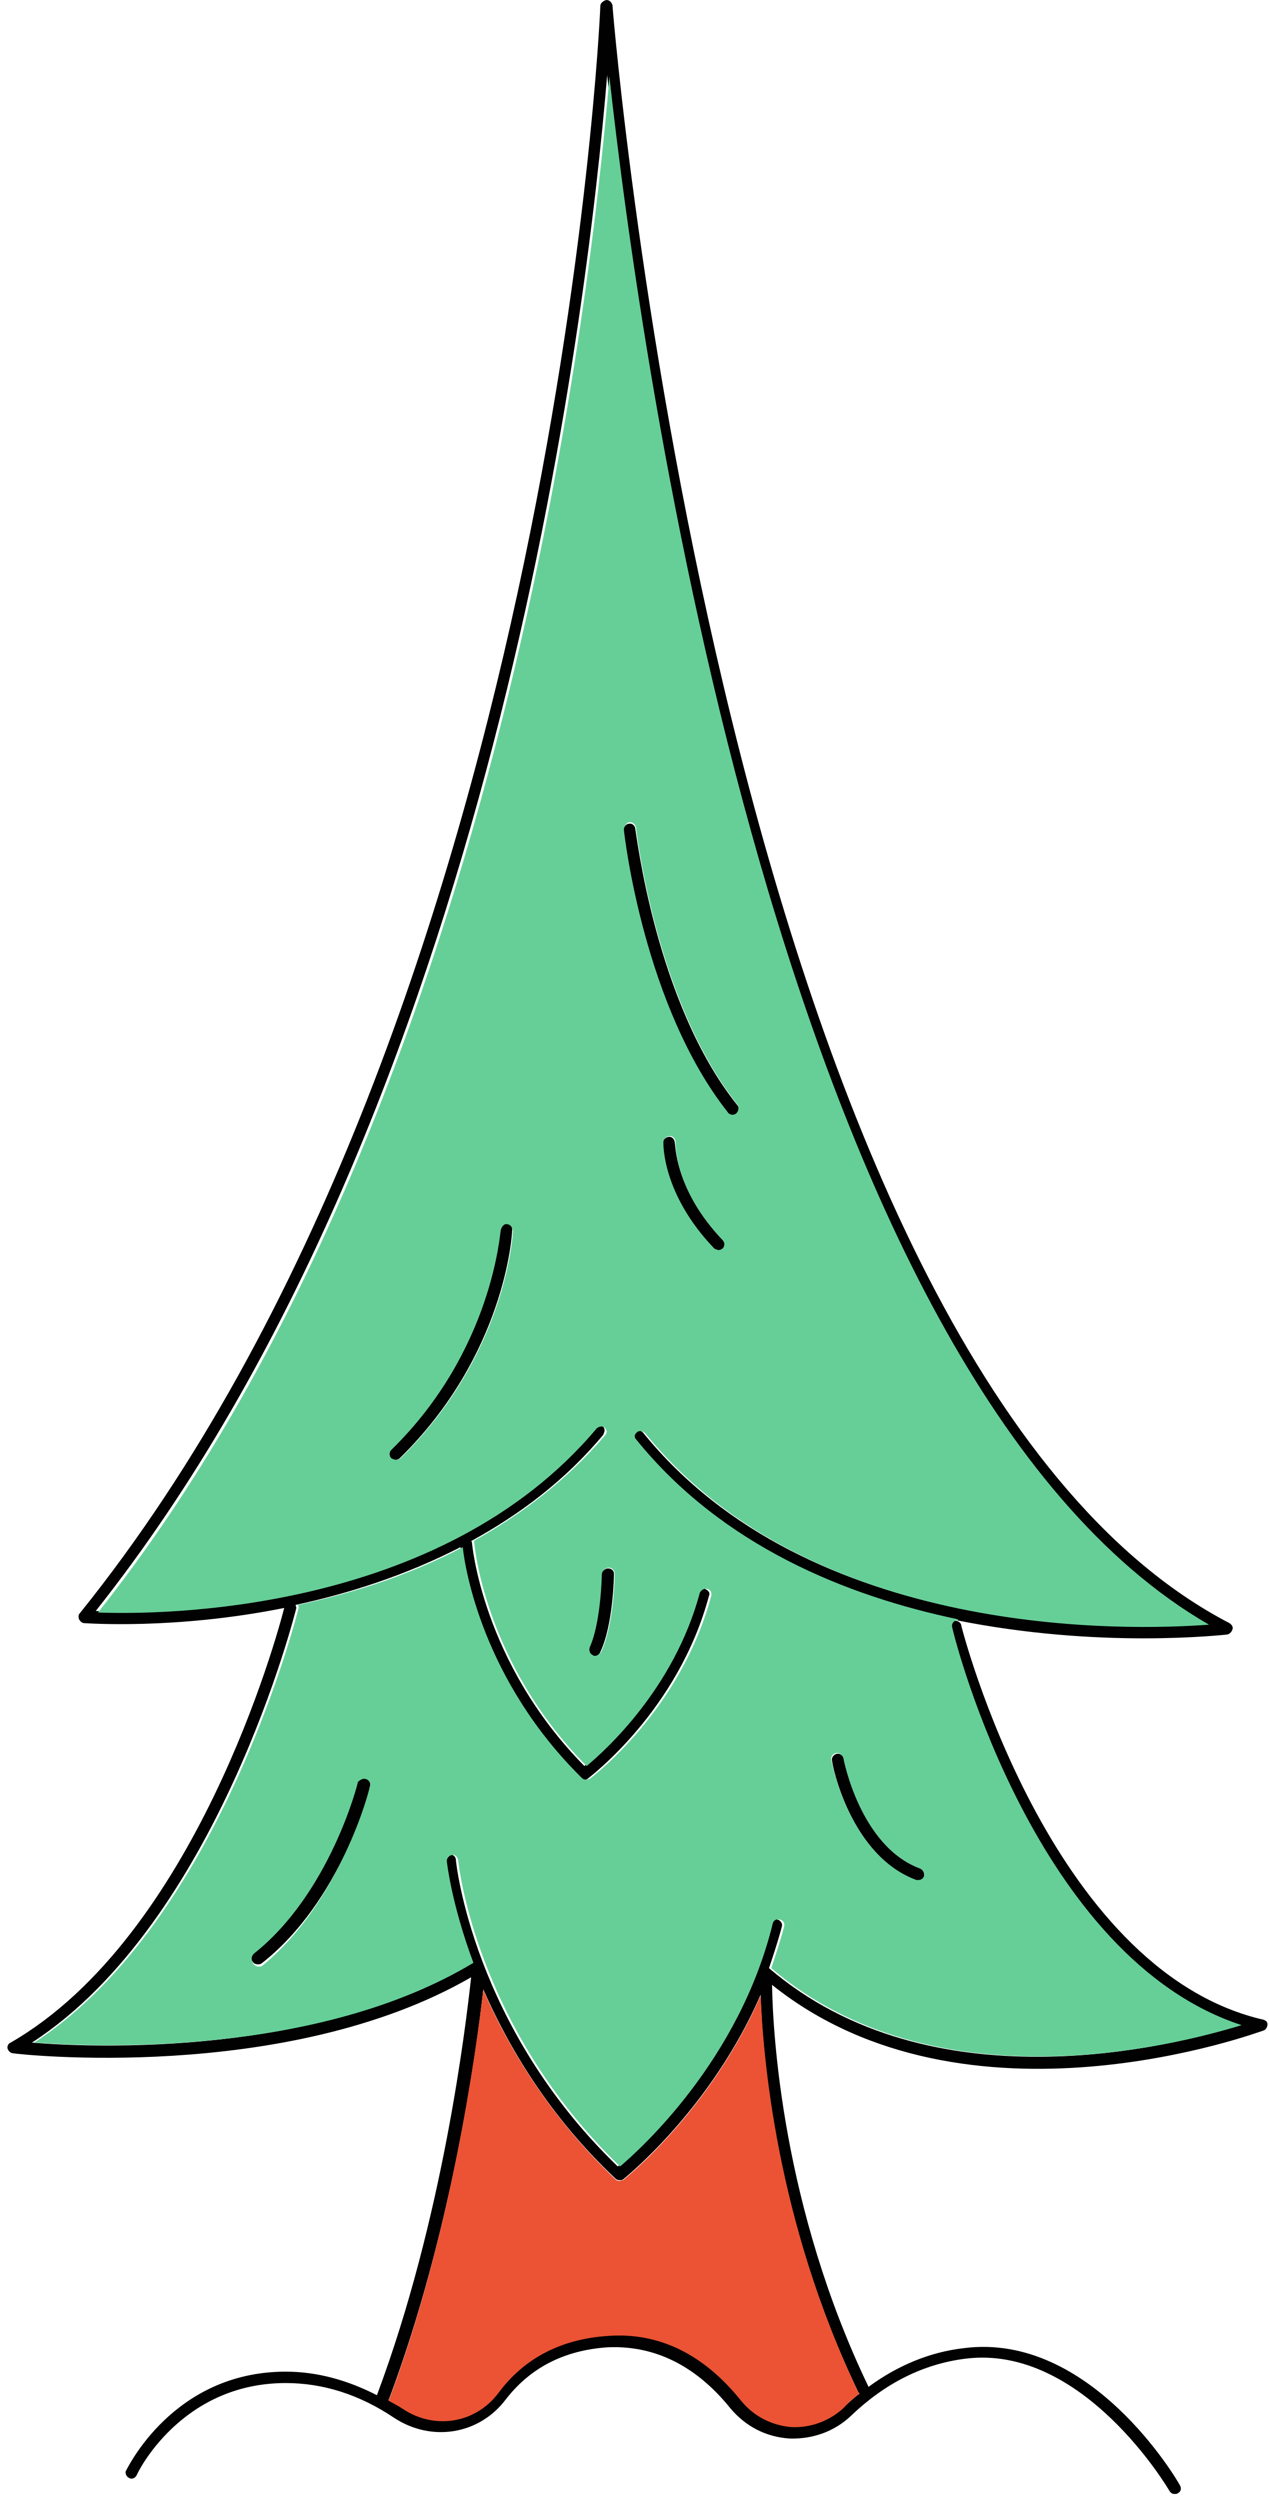
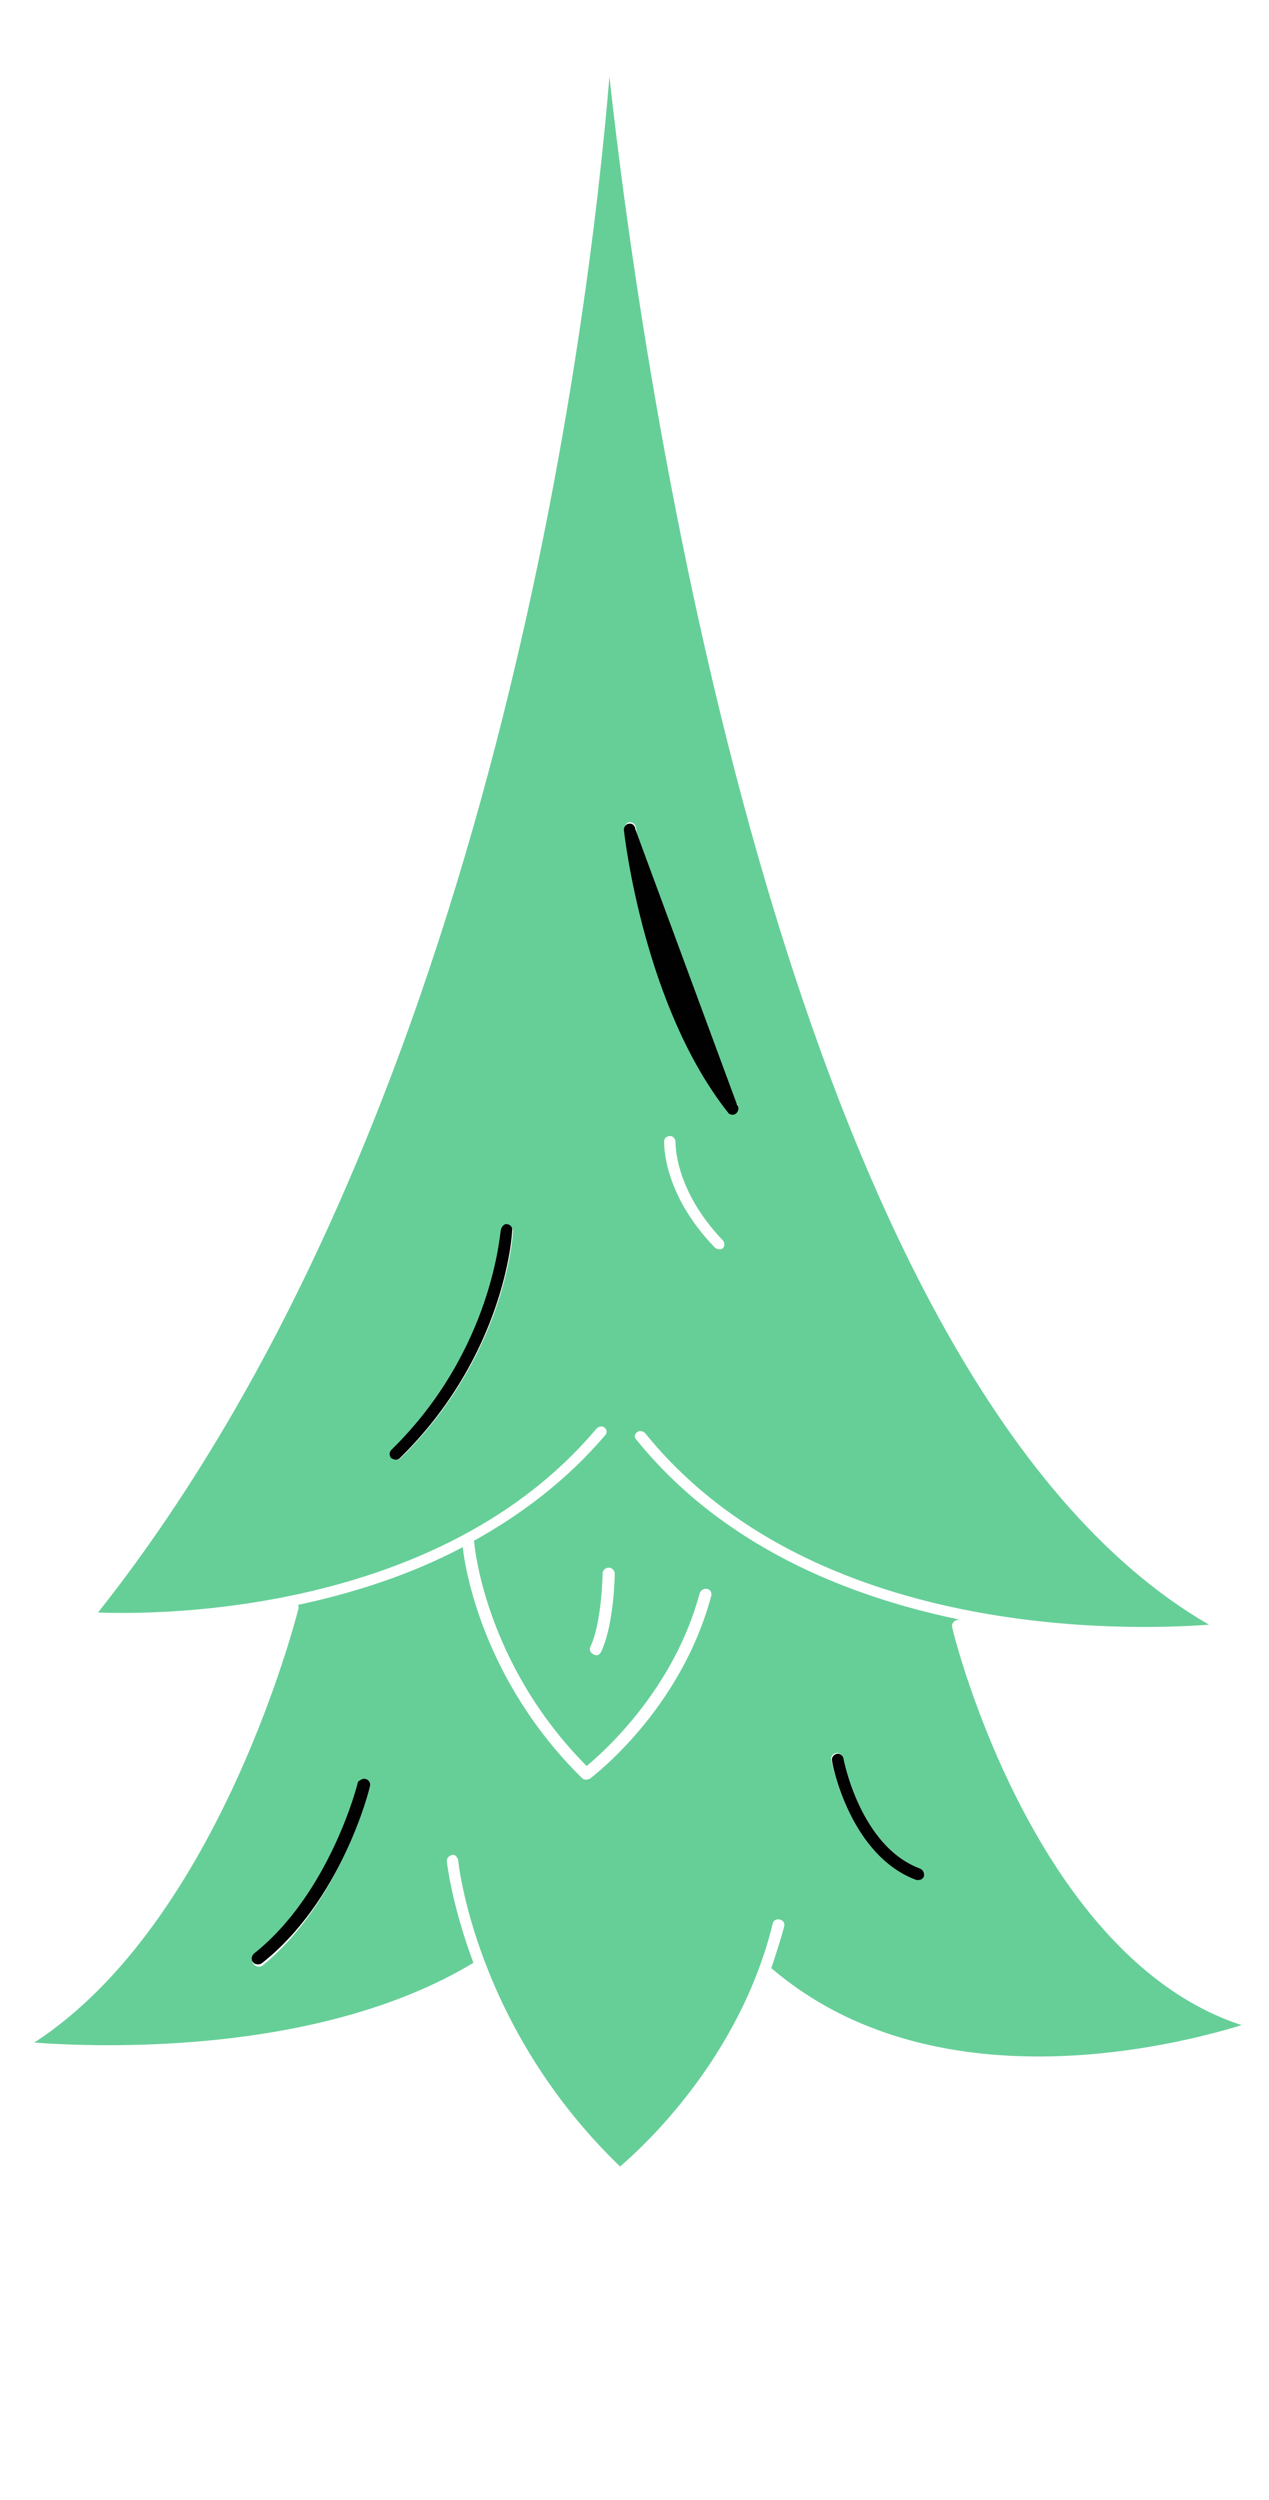
<svg xmlns="http://www.w3.org/2000/svg" width="167" height="329" viewBox="0 0 167 329" fill="none">
-   <path d="M166.801 266.4C166.801 266.7 166.601 267.1 166.301 267.2C165.901 267.3 127.301 281.8 101.601 261.2C101.701 267.4 102.901 290.4 114.301 314.1C118.101 311.3 122.401 309.5 126.901 309C143.501 306.9 154.901 326.3 155.301 327.1C155.501 327.5 155.401 327.9 155.001 328.1C154.901 328.2 154.701 328.2 154.601 328.2C154.301 328.2 154.101 328.1 153.901 327.8C153.801 327.6 142.501 308.4 127.001 310.4C121.501 311.1 116.501 313.6 112.001 317.9C109.801 320 106.901 321 103.901 320.9C100.801 320.7 98.101 319.3 96.101 316.9C91.501 311.2 86.001 308.6 79.901 308.9C74.201 309.3 69.801 311.6 66.601 315.7C63.101 320.4 56.801 321.4 51.901 318.2C47.301 315.1 42.501 313.6 37.601 313.6C23.701 313.6 18.001 325.6 18.001 325.7C17.801 326.1 17.401 326.3 17.001 326.1C16.601 325.9 16.401 325.4 16.601 325.1C16.701 325 22.701 312.1 37.601 312.1C41.701 312.1 45.701 313.2 49.601 315.2C58.301 292 61.301 266.6 62.001 260.2C37.601 274.3 2.001 270.3 1.701 270.2C1.401 270.2 1.101 269.9 1.001 269.6C0.901 269.3 1.101 268.9 1.401 268.8C25.701 254.8 36.501 215.2 37.401 211.6C23.001 214.5 11.301 213.6 11.101 213.6C10.801 213.6 10.601 213.4 10.401 213.1C10.301 212.8 10.301 212.5 10.501 212.3C72.801 134.9 79.001 2.1 79.001 0.8C79.001 0.4 79.401 0.1 79.801 0C80.201 0 80.501 0.3 80.601 0.7C80.701 2.5 95.401 179.1 161.801 213.6C162.101 213.8 162.301 214.1 162.201 214.4C162.101 214.7 161.901 215 161.501 215.1C161.401 215.1 157.101 215.6 150.501 215.6C144.001 215.6 135.201 215.1 125.801 213.2C111.001 210.1 94.701 203.5 83.401 189.5C83.201 189.2 83.201 188.9 83.301 188.7C83.401 188.6 83.401 188.5 83.501 188.4C83.801 188.1 84.301 188.2 84.601 188.5C106.601 215.7 148.201 214.5 158.801 213.7C102.301 181.1 83.901 46.4 79.901 9.9C77.301 41.3 64.901 146 12.601 212C20.501 212.3 57.601 212.3 78.201 187.8C78.501 187.5 79.001 187.4 79.301 187.7C79.601 187.9 79.601 188.3 79.501 188.5C79.501 188.6 79.401 188.7 79.401 188.8C74.401 194.8 68.401 199.3 62.001 202.8L62.101 202.9C62.101 203 63.401 218.7 76.901 232.4C79.201 230.5 88.401 222.3 91.801 209.6C91.901 209.2 92.401 208.9 92.801 209.1C93.201 209.3 93.501 209.6 93.301 210C89.301 225 77.801 233.7 77.301 234.1C77.201 234.2 77.001 234.2 76.801 234.2C76.601 234.2 76.401 234.1 76.301 234C63.301 221.2 61.001 206.4 60.601 203.6C53.401 207.3 45.901 209.7 38.901 211.2C38.901 211.3 39.001 211.5 39.001 211.6C38.901 212 28.701 252.9 4.201 268.8C12.501 269.5 41.601 270.6 62.001 258.3C59.101 250.5 58.501 245 58.501 244.9C58.501 244.5 58.801 244.1 59.201 244.1C59.701 244 60.001 244.4 60.001 244.8C60.001 245 62.201 266.7 81.301 285.1C84.001 282.8 97.001 271.1 101.401 253.1C101.501 252.7 101.901 252.4 102.301 252.6C102.701 252.7 103.001 253.1 102.901 253.5C102.401 255.4 101.801 257.2 101.201 259C122.601 277.3 154.301 269.3 163.101 266.5C136.101 257.7 125.401 216.1 125.001 214.2C124.901 213.8 125.201 213.4 125.601 213.3C125.701 213.3 125.701 213.3 125.801 213.3C126.101 213.3 126.501 213.6 126.501 213.9C126.601 214.4 138.001 258.9 165.901 265.7C166.501 265.8 166.801 266 166.801 266.4ZM113.101 315C113.101 314.9 113.001 314.9 113.001 314.9C102.101 292.3 100.301 270.3 100.101 262.5C93.501 277.7 82.101 286.7 82.001 286.8C81.901 286.9 81.701 286.9 81.501 286.9C81.301 286.9 81.101 286.8 81.001 286.7C72.201 278.4 66.901 269.3 63.601 261.8C62.701 270.1 59.401 293.8 51.201 315.7C51.201 315.8 51.101 315.8 51.101 315.8C51.701 316.2 52.301 316.5 53.001 316.9C57.201 319.7 62.601 318.8 65.601 314.8C69.001 310.2 73.901 307.7 80.001 307.3C86.701 306.8 92.501 309.7 97.501 315.8C99.201 317.9 101.601 319.1 104.201 319.3C106.701 319.4 109.201 318.5 111.101 316.7C111.801 316.1 112.401 315.5 113.101 315Z" fill="#010101" />
  <path d="M159.1 213.8C148.5 214.6 106.9 215.8 84.9 188.6C84.6 188.3 84.1 188.2 83.8 188.5C83.7 188.6 83.6 188.7 83.6 188.8L79.8 188.7C79.9 188.4 79.8 188.1 79.6 187.9C79.3 187.6 78.8 187.7 78.5 188C57.9 212.5 20.8 212.5 12.9 212.2C65.2 146.2 77.6 41.5 80.2 10.1C84.2 46.5 102.6 181.2 159.1 213.8ZM96.9 146.4C97.2 146.1 97.3 145.7 97 145.3C86.3 131.8 83.7 109.1 83.7 108.9C83.6 108.5 83.3 108.2 82.9 108.2C82.5 108.2 82.2 108.6 82.2 109C82.3 109.9 84.9 132.3 95.9 146.2C96.1 146.4 96.3 146.5 96.5 146.5C96.5 146.6 96.7 146.6 96.9 146.4ZM95.1 164.3C95.4 164 95.4 163.5 95.1 163.2C88.7 156.5 88.9 150.4 88.9 150.3C88.9 149.9 88.6 149.5 88.2 149.5C87.7 149.5 87.4 149.8 87.4 150.2C87.4 150.5 87.2 157.1 94.1 164.2C94.2 164.3 94.5 164.4 94.7 164.4C94.9 164.4 94.9 164.4 95.1 164.3ZM67.5 162C67.5 161.6 67.2 161.2 66.8 161.2C66.4 161.1 66 161.5 66 161.9C66 162 65 177.7 51.6 190.8C51.3 191.1 51.3 191.6 51.6 191.9C51.8 192 52 192.1 52.2 192.1C52.4 192.1 52.6 192 52.7 191.9C66.5 178.4 67.5 162.6 67.5 162Z" fill="#66CF98" />
  <path d="M163.4 266.5C154.6 269.2 122.9 277.3 101.5 259C102.1 257.2 102.7 255.4 103.2 253.5C103.3 253.1 103.1 252.7 102.6 252.6C102.2 252.5 101.8 252.7 101.7 253.1C97.3 271.1 84.3 282.8 81.6 285.1C62.5 266.7 60.3 245 60.3 244.8C60.2 244.4 59.9 244 59.5 244.1C59.1 244.2 58.8 244.5 58.8 244.9C58.8 245 59.4 250.5 62.3 258.3C41.9 270.6 12.8 269.4 4.5 268.8C29 252.9 39.2 212 39.3 211.6C39.3 211.5 39.3 211.3 39.2 211.2C46.2 209.7 53.7 207.4 60.9 203.6C61.2 206.5 63.6 221.2 76.6 234C76.7 234.1 76.9 234.2 77.1 234.2C77.3 234.2 77.4 234.1 77.6 234.1C78.1 233.7 89.6 225 93.6 210C93.7 209.6 93.5 209.2 93.1 209.1C92.7 209 92.3 209.2 92.1 209.6C88.7 222.3 79.5 230.5 77.2 232.4C63.7 218.8 62.4 203.1 62.4 202.9C62.4 202.8 62.3 202.8 62.3 202.8C68.6 199.3 74.6 194.8 79.7 188.8C79.8 188.7 79.8 188.6 79.8 188.5L83.6 188.6C83.5 188.9 83.5 189.2 83.7 189.4C95 203.4 111.3 210 126.1 213.1V213.2C126 213.2 126 213.2 125.9 213.2C125.5 213.3 125.2 213.7 125.3 214.1C125.7 216.1 136.4 257.7 163.4 266.5ZM121.6 246.9C121.8 246.5 121.5 246.1 121.1 245.9C113.2 243 111 231.5 110.9 231.3C110.8 230.9 110.4 230.6 110 230.7C109.6 230.8 109.3 231.2 109.4 231.6C109.5 232.1 111.8 244.1 120.5 247.3C120.6 247.3 120.7 247.3 120.8 247.3C121.2 247.4 121.5 247.2 121.6 246.9ZM79.1 217.4C80.8 213.8 80.9 207.4 80.9 207.1C80.9 206.7 80.6 206.3 80.1 206.3C79.7 206.3 79.3 206.6 79.3 207.1C79.3 207.2 79.2 213.5 77.7 216.7C77.5 217.1 77.7 217.5 78.1 217.7C78.2 217.8 78.3 217.8 78.4 217.8C78.7 217.9 78.9 217.7 79.1 217.4ZM48.7 235.1C48.8 234.7 48.6 234.3 48.1 234.2C47.7 234.1 47.3 234.3 47.2 234.8C47.2 234.9 43.5 249.5 33.5 257.4C33.2 257.7 33.1 258.1 33.4 258.5C33.6 258.7 33.8 258.8 34 258.8C34.2 258.8 34.3 258.8 34.5 258.7C44.8 250.3 48.5 235.7 48.7 235.1Z" fill="#66CF98" />
  <path d="M121.1 245.9C121.5 246.1 121.7 246.5 121.6 246.9C121.5 247.2 121.2 247.4 120.9 247.4C120.8 247.4 120.7 247.4 120.6 247.4C111.9 244.2 109.5 232.201 109.5 231.701C109.4 231.301 109.7 230.901 110.1 230.801C110.5 230.701 110.9 231 111 231.4C111 231.5 113.2 243 121.1 245.9Z" fill="#010101" />
-   <path d="M113.002 314.9C113.002 315 113.102 315 113.102 315C112.402 315.5 111.702 316.101 111.102 316.801C109.202 318.601 106.702 319.5 104.202 319.4C101.602 319.2 99.202 318 97.502 315.9C92.602 309.8 86.702 306.9 80.002 307.4C73.902 307.8 69.002 310.3 65.602 314.9C62.602 318.9 57.202 319.8 53.002 317C52.402 316.6 51.802 316.3 51.102 315.9C51.102 315.8 51.202 315.801 51.202 315.801C59.402 293.901 62.602 270.2 63.602 261.9C66.902 269.4 72.202 278.401 81.002 286.801C81.102 286.901 81.302 287 81.502 287C81.602 287 81.802 286.9 82.002 286.9C82.102 286.8 93.502 277.801 100.102 262.601C100.402 270.301 102.102 292.2 113.002 314.9Z" fill="#EB5334" />
-   <path d="M97.002 145.4C97.302 145.7 97.202 146.2 96.902 146.5C96.802 146.6 96.602 146.7 96.402 146.7C96.202 146.7 95.902 146.6 95.802 146.4C84.802 132.5 82.202 110.2 82.102 109.2C82.102 108.8 82.402 108.4 82.802 108.4C83.202 108.3 83.602 108.7 83.602 109.1C83.702 109.2 86.202 131.9 97.002 145.4Z" fill="#010101" />
-   <path d="M95.101 163.199C95.401 163.499 95.401 164 95.101 164.3C94.901 164.4 94.801 164.5 94.601 164.5C94.401 164.5 94.201 164.4 94.001 164.3C87.101 157.1 87.301 150.5 87.301 150.3C87.301 149.9 87.701 149.6 88.101 149.6C88.501 149.6 88.801 149.999 88.801 150.399C88.901 150.399 88.701 156.499 95.101 163.199Z" fill="#010101" />
-   <path d="M80.8 207.101C80.8 207.401 80.701 213.8 79.001 217.4C78.9 217.7 78.6 217.9 78.3 217.9C78.201 217.9 78.1 217.901 78.001 217.801C77.6 217.601 77.501 217.201 77.6 216.801C79.1 213.501 79.201 207.2 79.201 207.2C79.201 206.8 79.6 206.4 80.001 206.4C80.501 206.4 80.8 206.701 80.8 207.101Z" fill="#010101" />
+   <path d="M97.002 145.4C97.302 145.7 97.202 146.2 96.902 146.5C96.802 146.6 96.602 146.7 96.402 146.7C96.202 146.7 95.902 146.6 95.802 146.4C84.802 132.5 82.202 110.2 82.102 109.2C82.102 108.8 82.402 108.4 82.802 108.4C83.202 108.3 83.602 108.7 83.602 109.1Z" fill="#010101" />
  <path d="M66.7 161.099C67.1 161.099 67.5 161.499 67.4 161.899C67.4 162.599 66.4 178.399 52.6 191.899C52.5 191.999 52.3 192.099 52.1 192.099C51.9 192.099 51.7 191.999 51.5 191.899C51.2 191.599 51.2 191.099 51.5 190.799C64.9 177.699 65.8 161.999 65.9 161.899C66 161.399 66.4 160.999 66.7 161.099Z" fill="#010101" />
  <path d="M48.1 234.1C48.5 234.2 48.8 234.6 48.7 235C48.6 235.6 44.9 250.2 34.4 258.4C34.2 258.5 34.1 258.5 33.9 258.5C33.7 258.5 33.4 258.4 33.3 258.2C33 257.9 33.1 257.4 33.4 257.1C43.4 249.2 47.1 234.7 47.1 234.5C47.3 234.3 47.7 234 48.1 234.1Z" fill="#010101" />
</svg>